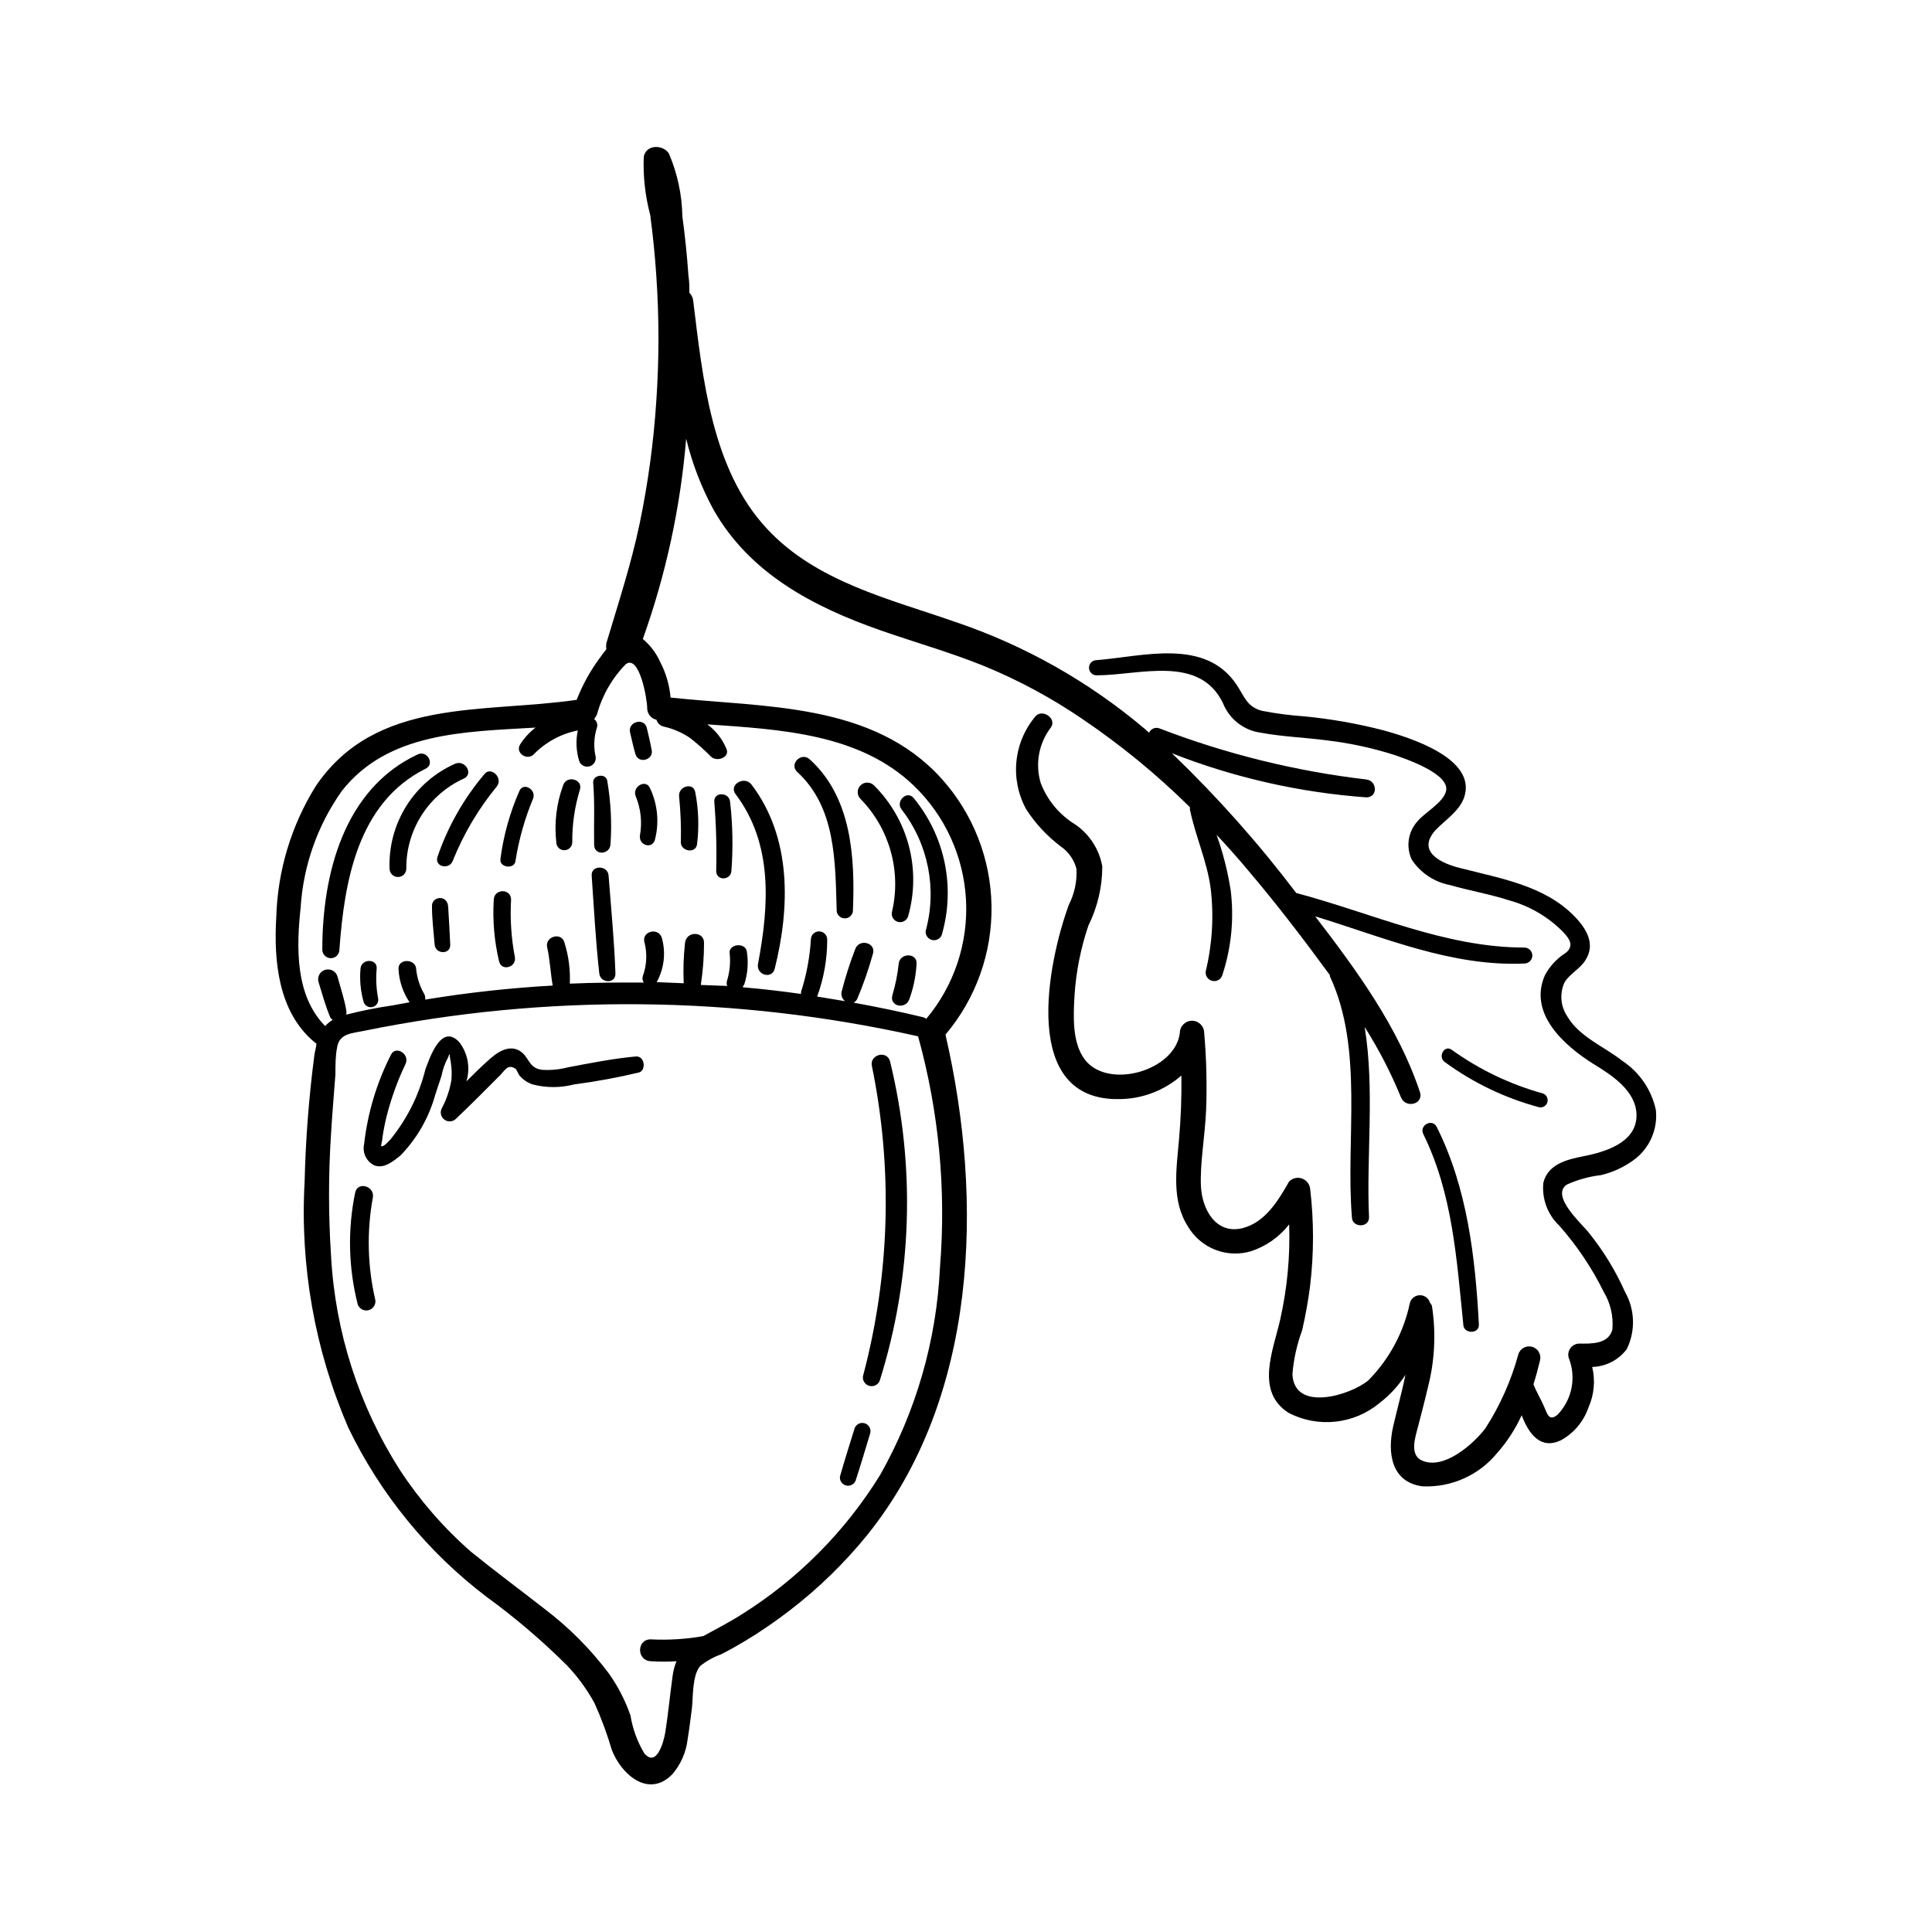
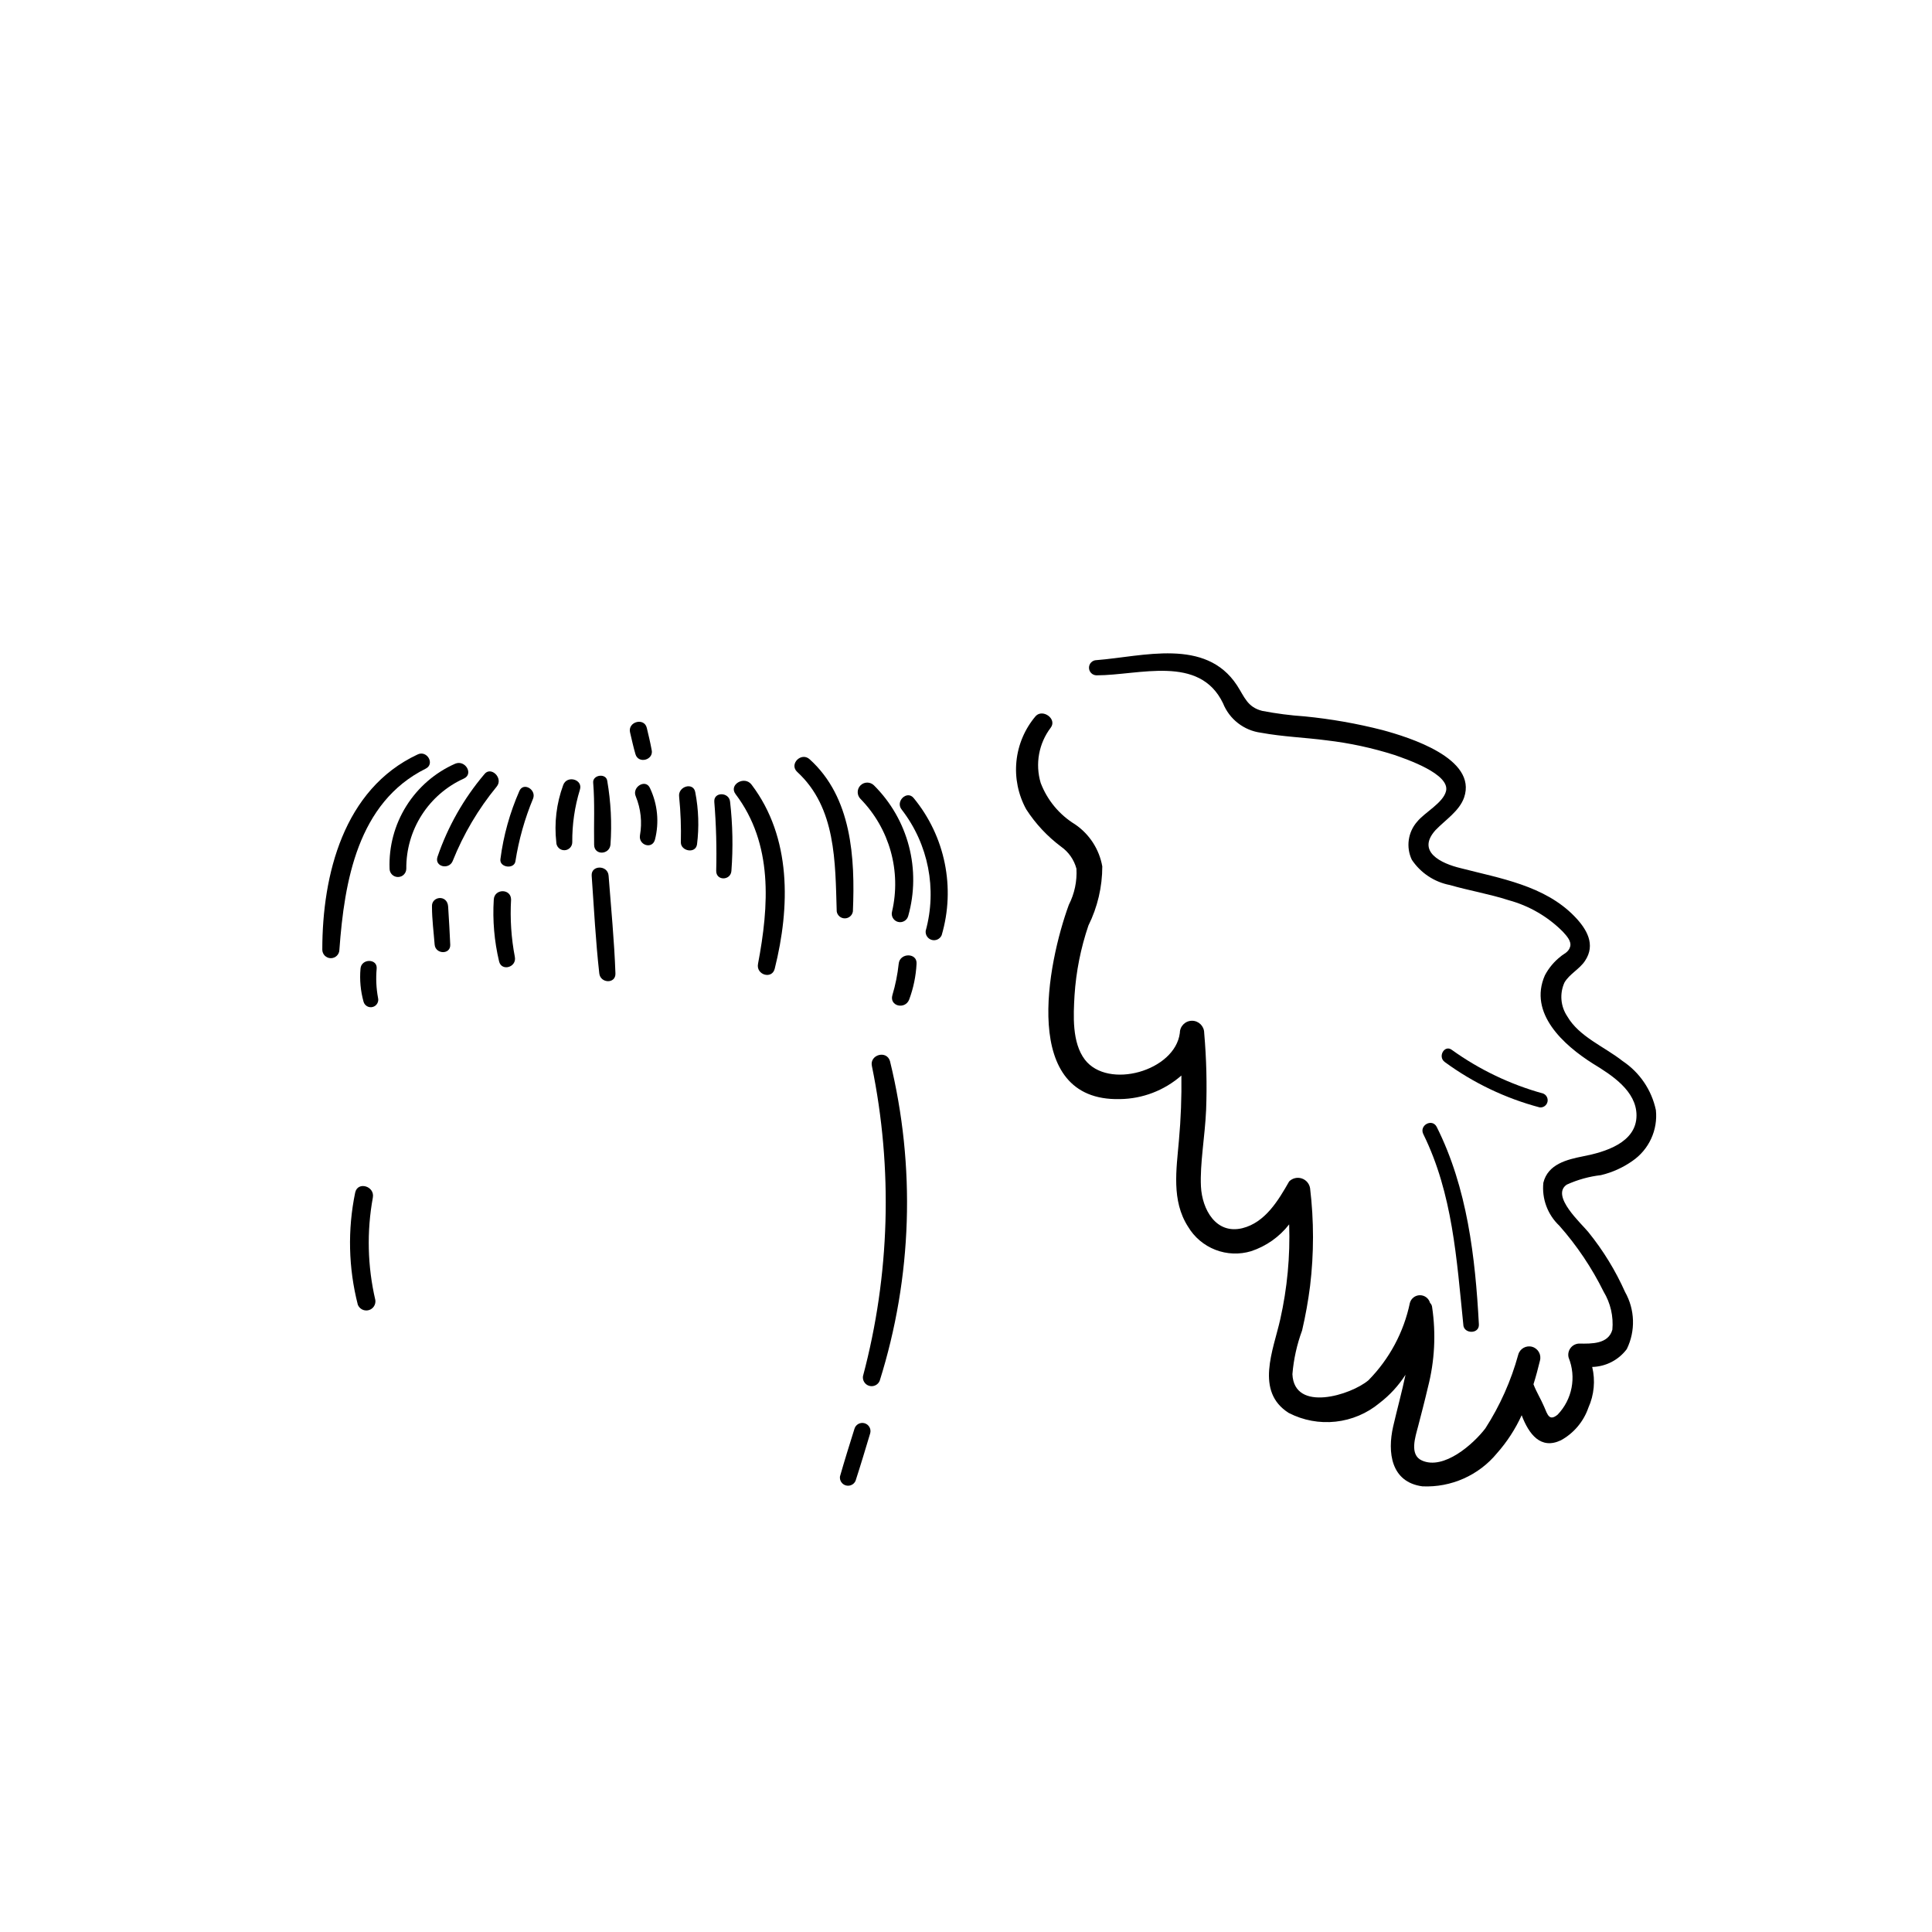
<svg xmlns="http://www.w3.org/2000/svg" fill="#000000" width="800px" height="800px" version="1.1" viewBox="144 144 512 512">
  <g>
-     <path d="m296.82 329.46c-24.637 3.629-53.254-0.707-69.172 22.922-6.473 10.414-10.07 22.355-10.43 34.613-0.707 11.738 0.555 25.191 10.078 33.152 0.152 0.16 0.344 0.281 0.555 0.352 0 0.957-0.352 1.914-0.504 2.871-1.477 11.215-2.352 22.5-2.621 33.805-1.25 22.301 2.699 44.582 11.539 65.094 8.52 17.699 21.125 33.117 36.777 44.988 7.504 5.465 14.578 11.492 21.16 18.039 2.883 3.019 5.356 6.41 7.356 10.074 1.812 4.023 3.344 8.164 4.586 12.395 2.469 6.398 9.672 12.898 16.02 6.449 2.281-2.656 3.703-5.941 4.082-9.422 0.453-2.672 0.754-5.34 1.109-8.012 0.352-2.672 0-8.715 2.215-11.285 1.652-1.312 3.508-2.352 5.492-3.07 2.215-1.109 4.332-2.316 6.449-3.578 4.098-2.477 8.047-5.184 11.84-8.113 7.547-5.801 14.395-12.465 20.402-19.848 29.422-36.477 30.984-88.672 20.809-132.7 8.066-9.539 12.402-21.676 12.199-34.168-0.207-12.488-4.934-24.48-13.309-33.746-18.289-20.152-46.855-18.742-71.742-21.41v-0.004c-0.289-3.309-1.23-6.527-2.769-9.469-1.051-2.34-2.621-4.406-4.586-6.047 6.125-17.125 9.988-34.977 11.484-53.102 1.586 6.57 4.027 12.906 7.258 18.844 9.621 16.93 26.398 25.695 44.184 31.941 9.07 3.176 18.34 5.793 27.258 9.371h-0.004c9.223 3.766 18.02 8.492 26.25 14.105 10.227 6.906 19.789 14.75 28.566 23.426-0.023 0.219-0.023 0.438 0 0.656 1.461 7.055 4.535 13.652 5.492 20.859v-0.004c0.875 7.344 0.43 14.781-1.312 21.969-0.164 1.129 0.535 2.207 1.637 2.512 1.098 0.309 2.254-0.25 2.699-1.305 2.449-7.324 3.227-15.105 2.266-22.77-0.785-4.977-2.031-9.867-3.727-14.613 2.973 3.176 5.844 6.398 8.613 9.723 7.508 8.867 14.559 18.086 21.41 27.457v0.301c9.07 19.398 4.133 43.277 5.844 63.832 0 2.871 4.637 2.922 4.535 0-0.754-16.02 1.562-33.805-1.16-50.383l0.004 0.008c3.75 5.918 6.973 12.152 9.621 18.641 1.211 3.023 6.047 1.863 5.039-1.359-5.691-17.129-16.727-32.242-27.762-46.602 18.188 5.543 36.074 13.352 55.418 12.496l0.004-0.004c1.168 0 2.113-0.949 2.113-2.117 0-1.168-0.945-2.113-2.113-2.113-21.008 0-40.305-9.117-60.457-14.461-9.992-13.191-21.012-25.574-32.949-37.031 16.492 6.473 33.867 10.414 51.539 11.691 3.074 0 2.922-4.383 0-4.734v-0.004c-18.785-2.203-37.215-6.758-54.867-13.551-1.07-0.391-2.258 0.117-2.719 1.156l-1.309-1.16v0.004c-14.773-12.465-31.766-22.039-50.082-28.215-17.277-6.047-36.777-10.578-49.875-24.688-14.66-15.719-17.027-39.852-19.547-60.457-0.094-0.781-0.449-1.512-1.008-2.066 0-1.512 0-2.973-0.25-4.484-0.352-5.289-0.906-10.531-1.613-15.77v0.004c-0.098-5.738-1.312-11.402-3.578-16.676-1.562-2.418-6.047-2.418-6.648 0.855h-0.004c-0.203 5.211 0.375 10.426 1.715 15.465 0.707 5.34 1.258 10.73 1.613 16.121v0.004c0.754 11.02 0.754 22.078 0 33.098-0.707 10.887-2.172 21.715-4.387 32.395-2.266 10.883-5.691 21.262-8.867 31.891l0.004 0.004c-0.07 0.516-0.07 1.043 0 1.559-0.656 0.805-1.258 1.664-1.812 2.418h-0.004c-2.488 3.383-4.519 7.074-6.047 10.984zm96.281 150.44c-0.906 19.289-6.324 38.102-15.82 54.914-9.258 15.035-21.859 27.723-36.828 37.082-3.324 2.117-6.801 3.879-10.078 5.691-4.602 0.816-9.285 1.102-13.953 0.859-3.727 0-3.727 5.594 0 5.793 2.281 0.152 4.57 0.152 6.852 0-0.492 1.211-0.828 2.481-1.008 3.777-0.707 5.039-1.16 10.078-1.965 15.113-0.402 2.418-2.266 9.371-5.543 5.543-1.855-3.094-3.102-6.516-3.68-10.074-1.383-3.965-3.316-7.711-5.742-11.137-4.871-6.473-10.617-12.238-17.078-17.129-6.449-5.039-13.25-10.078-19.445-15.113h-0.004c-7.234-6.332-13.574-13.621-18.84-21.664-10.871-17.039-17.152-36.598-18.238-56.781-0.707-10.75-0.707-21.539 0-32.293 0.301-5.039 0.754-10.48 1.16-15.77 0-2.316 0-5.039 0.453-7.152 0.555-3.727 4.031-3.727 7.152-4.383 48.492-9.875 98.523-9.375 146.81 1.461 5.516 19.922 7.477 40.66 5.797 61.262zm-75.121-145.15c0.266 0.926 1.023 1.625 1.965 1.816 2.488 0.562 4.848 1.59 6.953 3.019 1.984 1.562 3.867 3.246 5.644 5.039 1.613 1.359 5.039 0 3.93-2.266-1.062-2.555-2.805-4.766-5.039-6.398 19.398 1.359 40.305 2.418 54.715 16.223 8.285 7.965 13.234 18.777 13.852 30.254 0.617 11.473-3.144 22.758-10.527 31.562-0.281-0.219-0.609-0.375-0.957-0.453-6.047-1.461-12.191-2.719-18.289-3.828 0.414-0.23 0.75-0.582 0.957-1.008 1.633-3.871 3.012-7.844 4.133-11.891 1.008-2.973-3.68-4.231-4.684-1.258h-0.004c-1.434 3.719-2.644 7.519-3.625 11.383-0.148 0.906 0.223 1.82 0.957 2.371l-7.406-1.211c1.77-4.844 2.672-9.957 2.668-15.113 0-1.195-0.969-2.168-2.164-2.168-1.195 0-2.168 0.973-2.168 2.168-0.285 4.727-1.168 9.398-2.617 13.906-0.02 0.164-0.02 0.336 0 0.504-5.039-0.707-10.078-1.309-15.418-1.762 0 0 0-0.402 0.352-0.656v-0.004c0.938-2.84 1.18-5.863 0.707-8.816-0.352-2.57-5.039-2.016-4.535 0.605 0.234 2.34 0.012 4.699-0.656 6.953-0.203 0.5-0.203 1.062 0 1.562l-7-0.254c0.562-3.699 0.848-7.438 0.855-11.184 0-3.125-4.684-3.125-5.039 0-0.395 3.562-0.512 7.152-0.352 10.73l-7.152-0.301h-0.004c1.98-3.582 2.469-7.801 1.363-11.738-0.906-2.922-5.492-1.715-4.586 1.258 0.738 2.934 0.582 6.023-0.453 8.867-0.188 0.578-0.094 1.211 0.25 1.715-6.551 0-13.047 0-19.598 0.301 0.164-3.664-0.312-7.332-1.41-10.832-0.707-2.973-5.289-1.715-4.586 1.258 0.707 2.973 0.855 6.648 1.461 10.078-11.324 0.637-22.609 1.883-33.805 3.727 0.082-0.516-0.004-1.047-0.25-1.508-1.152-1.977-1.875-4.176-2.117-6.449 0-3.023-5.039-3.023-4.684 0 0.176 3.098 1.188 6.09 2.922 8.664l-4.383 0.805h-0.004c-4.172 0.602-8.309 1.426-12.391 2.469 0.074-0.383 0.074-0.773 0-1.156-0.504-3.023-1.512-5.945-2.316-8.918h-0.004c-0.387-1.391-1.832-2.203-3.223-1.812-1.391 0.387-2.203 1.832-1.812 3.223 0.957 3.125 1.812 6.246 3.074 9.27h-0.004c0.137 0.328 0.387 0.598 0.707 0.758-0.746 0.457-1.422 1.016-2.016 1.66-8.012-8.16-7.606-20.957-6.5-31.336 0.688-11.145 4.477-21.875 10.934-30.984 12.242-15.566 32.547-15.668 51.34-16.777-1.613 1.227-2.996 2.727-4.082 4.434-1.41 2.215 1.715 4.383 3.527 2.719v0.004c3.168-3.281 7.266-5.516 11.738-6.398-0.574 2.727-0.434 5.555 0.402 8.211 0.441 1.051 1.598 1.609 2.699 1.305 1.102-0.309 1.801-1.383 1.633-2.516-0.578-2.531-0.477-5.176 0.305-7.656 0.312-0.859 0.027-1.82-0.707-2.367 0.344-0.426 0.617-0.902 0.805-1.41 1.375-4.961 3.996-9.488 7.609-13.152 3.578-2.57 5.644 9.219 5.644 11.688l-0.004 0.004c0.012 1.473 1.035 2.746 2.469 3.07z" />
    <path d="m256.82 347.7c2.519-1.258 0.301-5.039-2.215-3.727-19.547 9.168-25.191 31.84-25.191 51.691v-0.004c0 1.254 1.012 2.269 2.266 2.269 1.254 0 2.266-1.016 2.266-2.269 1.312-18.086 4.84-38.992 22.875-47.961z" />
    <path d="m266.94 350.32c2.621-1.211 0.352-5.039-2.316-3.93-5.348 2.363-9.863 6.277-12.961 11.234-3.098 4.957-4.637 10.73-4.422 16.574 0 1.227 0.992 2.219 2.219 2.219 1.223 0 2.215-0.992 2.215-2.219-0.043-5.031 1.375-9.969 4.086-14.207 2.711-4.242 6.594-7.602 11.18-9.672z" />
    <path d="m272.33 349.21c-5.457 6.449-9.66 13.867-12.391 21.863-0.855 2.621 3.023 3.527 4.031 1.109h-0.004c2.848-7.125 6.773-13.77 11.641-19.699 1.914-2.266-1.562-5.59-3.277-3.273z" />
    <path d="m281.65 353.6c-2.531 5.758-4.231 11.848-5.035 18.086-0.301 2.215 3.629 2.769 3.981 0.555h-0.004c0.898-5.707 2.473-11.289 4.688-16.625 0.906-2.367-2.57-4.434-3.629-2.016z" />
    <path d="m293.24 352.09c-1.773 4.828-2.391 10.004-1.816 15.113 0 1.172 0.949 2.117 2.117 2.117s2.117-0.945 2.117-2.117c-0.043-4.711 0.637-9.398 2.016-13.902 0.906-2.773-3.477-3.981-4.434-1.211z" />
    <path d="m301.45 367.86c0 2.871 4.031 2.719 4.332 0 0.398-5.656 0.109-11.34-0.855-16.93-0.301-2.117-3.93-1.613-3.727 0.504 0.453 5.492 0.148 10.934 0.25 16.426z" />
    <path d="m312.49 355.06c1.34 3.269 1.723 6.852 1.105 10.328-0.402 2.621 3.273 3.777 3.981 1.109 1.16-4.551 0.699-9.359-1.309-13.605-1.109-2.617-4.887-0.352-3.777 2.168z" />
    <path d="m324.43 367.25c0 2.316 3.879 3.074 4.281 0.555h0.004c0.578-4.598 0.426-9.254-0.453-13.805-0.453-2.871-4.684-1.613-4.281 1.16h-0.004c0.406 4.016 0.555 8.055 0.453 12.09z" />
    <path d="m333.8 374.81c0 2.672 3.828 2.57 4.031 0 0.461-6.109 0.344-12.25-0.352-18.34-0.25-2.621-4.383-2.672-4.18 0h-0.004c0.496 6.102 0.664 12.223 0.504 18.34z" />
    <path d="m344.88 399.45c-0.555 2.922 3.727 4.18 4.434 1.258 4.082-16.324 4.484-34.762-6.144-48.77-1.863-2.469-6.144 0-4.231 2.519 9.973 13.199 8.863 29.574 5.941 44.992z" />
    <path d="m279.44 382.41c0-2.973-4.434-2.973-4.586 0-0.34 5.5 0.137 11.016 1.41 16.375 0.656 2.719 4.684 1.562 4.18-1.16h0.004c-0.965-5.008-1.301-10.121-1.008-15.215z" />
    <path d="m258.48 384.28c0 3.375 0.453 6.75 0.707 10.078 0.25 2.57 4.231 2.672 4.133 0-0.102-2.672-0.352-6.75-0.555-10.078s-4.484-2.773-4.285 0z" />
    <path d="m300.8 376.07c0.605 8.664 1.059 17.332 2.016 25.895 0.301 2.672 4.383 2.82 4.281 0-0.301-8.613-1.16-17.281-1.812-25.895-0.199-2.871-4.684-2.871-4.484 0z" />
    <path d="m243.82 400.7c0.25-2.719-4.082-2.719-4.281 0-0.262 2.949 0.012 5.918 0.805 8.766 0.293 1.059 1.387 1.68 2.445 1.387s1.676-1.387 1.387-2.441c-0.469-2.543-0.59-5.137-0.355-7.711z" />
    <path d="m382.16 399.45c-0.301 2.797-0.859 5.562-1.664 8.262-0.855 2.922 3.324 3.93 4.434 1.211v-0.004c1.137-3.035 1.797-6.231 1.965-9.469 0.254-3.023-4.484-3.023-4.734 0z" />
    <path d="m389.32 390.68c-0.133 1.09 0.555 2.117 1.617 2.41 1.062 0.289 2.176-0.242 2.617-1.254 3.699-12.586 0.926-26.191-7.406-36.324-1.762-2.215-5.039 0.906-3.125 3.125 7.008 9.102 9.34 20.965 6.297 32.043z" />
    <path d="m380.4 385.59c-0.316 1.184 0.383 2.398 1.562 2.719 1.184 0.32 2.402-0.379 2.723-1.559 1.711-6.055 1.773-12.457 0.18-18.543-1.594-6.086-4.789-11.633-9.25-16.07-0.988-0.988-2.59-0.988-3.578 0-0.984 0.988-0.984 2.59 0 3.578 7.703 7.879 10.855 19.141 8.363 29.875z" />
    <path d="m365.74 385.54c0.164 1.059 1.074 1.836 2.141 1.836 1.07 0 1.98-0.777 2.144-1.836 0.605-14.258-0.301-30.23-11.438-40.305-2.215-2.066-5.543 1.258-3.324 3.324 10.328 9.473 10.074 23.883 10.477 36.98z" />
    <path d="m310.98 338.13c0.453 1.914 0.855 3.777 1.41 5.691 0.754 2.769 5.039 1.562 4.281-1.211-0.352-1.914-0.805-3.777-1.258-5.691-0.656-2.867-5.141-1.66-4.434 1.211z" />
    <path d="m521.21 444.59c7.758 15.77 8.816 33.102 10.578 50.383 0 2.57 4.281 2.672 4.133 0-0.957-17.836-3.074-36.172-11.184-52.348-1.211-2.316-4.734-0.402-3.527 1.965z" />
    <path d="m375.06 426.5c5.594 27.219 4.785 55.367-2.367 82.219-0.156 1.152 0.566 2.246 1.688 2.551 1.121 0.305 2.297-0.266 2.746-1.34 8.633-27.469 9.574-56.777 2.723-84.742-0.91-2.973-5.441-1.66-4.789 1.312z" />
    <path d="m370.43 522.68c-1.309 4.18-2.621 8.363-3.828 12.594-0.145 1.07 0.52 2.086 1.559 2.379 1.043 0.289 2.137-0.23 2.57-1.219 1.359-4.18 2.621-8.414 3.879-12.594 0.32-1.156-0.355-2.352-1.512-2.672-1.152-0.32-2.348 0.355-2.668 1.512z" />
-     <path d="m312.44 423.98c-6.047 0.555-11.992 1.762-17.938 2.871-2.231 0.59-4.547 0.812-6.852 0.656-3.176-0.402-3.273-2.57-5.039-4.332-2.769-2.621-6.098-0.906-8.566 1.258-2.469 2.168-4.332 4.031-6.449 6.144h0.004c1.102-3.578 0.387-7.473-1.914-10.426-4.734-5.039-7.809 4.133-8.969 7.305-1.691 6.785-4.856 13.113-9.27 18.539-0.555 0.504-1.41 1.613-2.117 1.762-0.707 0.152 0-1.109 0-2.117v0.004c0.273-1.934 0.645-3.852 1.109-5.746 1.215-4.805 2.902-9.48 5.039-13.953 1.211-2.672-2.719-5.039-3.93-2.316-3.738 7.375-6.129 15.359-7.055 23.578-0.504 2.242 0.574 4.543 2.621 5.59 2.621 1.059 5.039-1.008 7.055-2.621l-0.004 0.004c4.352-4.488 7.504-10 9.172-16.023l1.664-5.039h-0.004c0.348-1.762 0.961-3.457 1.816-5.035 0.25-0.906 0.402-0.906 0.402 0 0.184 0.898 0.316 1.805 0.402 2.719 0.102 1.156 0.102 2.32 0 3.477-0.434 2.551-1.266 5.016-2.469 7.305-0.625 1.031-0.375 2.367 0.582 3.102 0.953 0.734 2.309 0.637 3.144-0.23 3.981-3.777 7.859-7.707 11.738-11.586 1.16-1.211 1.965-2.871 3.777-1.762 0.453 0 0.957 1.562 1.309 1.965l0.004-0.004c0.93 1.074 2.129 1.875 3.477 2.32 3.586 0.93 7.348 0.93 10.934 0 5.793-0.758 11.547-1.816 17.23-3.176 1.965-0.555 1.562-4.484-0.906-4.231z" />
    <path d="m242.81 461.36c0.555-3.023-4.031-4.383-4.684-1.309v-0.004c-2.035 9.836-1.793 20 0.703 29.727 0.461 1.137 1.695 1.75 2.879 1.43 1.184-0.32 1.938-1.477 1.758-2.688-2.078-8.914-2.305-18.156-0.656-27.156z" />
    <path d="m559.35 413.35c-1.789-2.652-2.078-6.047-0.754-8.965 1.309-2.266 3.981-3.527 5.441-5.742 2.922-4.332 0.453-8.465-2.769-11.789-7.961-8.211-19.75-10.078-30.23-12.797-5.039-1.211-11.789-4.332-6.602-10.078 2.621-2.719 6.297-5.039 7.559-8.613 3.578-10.379-14.559-15.973-21.613-17.887-6.766-1.734-13.656-2.945-20.605-3.629-3.789-0.258-7.559-0.746-11.285-1.461-3.981-1.008-4.684-3.727-6.699-6.801-8.312-12.645-24.887-7.609-37.18-6.648h-0.004c-1.113 0-2.016 0.898-2.016 2.012s0.902 2.016 2.016 2.016c11.234 0 27.258-5.594 33.504 7.406 1.695 4.238 5.551 7.223 10.078 7.809 5.742 1.059 11.637 1.258 17.383 2.016h-0.004c6.106 0.711 12.129 2.012 17.988 3.879 3.176 1.109 14.762 5.039 13.652 9.574-0.754 3.125-5.742 5.691-7.656 8.113l-0.004-0.004c-2.434 2.777-2.988 6.738-1.41 10.078 2.328 3.492 5.957 5.906 10.078 6.699 5.039 1.461 10.48 2.367 15.617 4.031 5.414 1.473 10.348 4.34 14.309 8.312 0.906 1.008 2.367 2.469 1.965 3.981s-1.812 1.965-2.469 2.57c-1.754 1.359-3.195 3.078-4.231 5.039-4.434 10.078 5.039 18.539 12.695 23.375 5.039 3.074 11.586 7.254 11.586 13.754 0 7.254-8.414 9.723-14.156 10.832-4.281 0.855-9.32 2.066-10.531 7.004-0.438 4.246 1.125 8.457 4.234 11.387 4.668 5.281 8.613 11.16 11.738 17.48 1.828 3.027 2.641 6.555 2.316 10.078-1.059 3.828-5.492 3.727-8.766 3.68v-0.004c-0.91 0.016-1.766 0.449-2.316 1.18-0.551 0.727-0.738 1.668-0.504 2.551 2.09 5.172 0.945 11.09-2.922 15.113-2.215 1.812-2.672 0-3.578-2.117s-2.066-3.93-2.82-5.945c0.656-2.066 1.211-4.18 1.715-6.246h-0.004c0.445-1.586-0.48-3.234-2.066-3.68-1.586-0.445-3.231 0.48-3.676 2.066-1.895 6.922-4.832 13.516-8.715 19.547-3.176 4.18-11.035 11.133-16.828 8.516-3.375-1.512-1.715-6.297-1.008-9.02 0.707-2.719 1.812-6.953 2.621-10.43v0.004c1.773-6.91 2.152-14.105 1.105-21.16-0.035-0.441-0.234-0.855-0.555-1.16-0.332-1.199-1.422-2.031-2.668-2.031s-2.336 0.832-2.672 2.031c-1.613 7.746-5.426 14.867-10.98 20.504-4.637 3.93-19.699 8.613-20.152-1.613v0.004c0.324-3.961 1.191-7.859 2.566-11.59 0.906-3.891 1.613-7.824 2.117-11.789 1.031-8.602 1.031-17.293 0-25.895-0.191-1.215-1.047-2.219-2.215-2.602-1.168-0.383-2.453-0.078-3.328 0.789-2.871 5.039-6.348 10.883-12.395 12.395-7.055 1.715-10.68-5.039-10.984-11.035-0.301-5.996 1.059-13.301 1.359-20.152h0.004c0.262-6.856 0.094-13.723-0.504-20.555 0-1.781-1.441-3.227-3.223-3.227s-3.227 1.445-3.227 3.227c-1.258 10.078-19.043 15.113-25.191 7.055-3.426-4.535-3.023-11.688-2.719-17.027v-0.004c0.41-6.297 1.648-12.516 3.68-18.492 2.414-4.867 3.676-10.23 3.676-15.668-0.805-4.527-3.402-8.543-7.203-11.133-4.172-2.551-7.383-6.414-9.121-10.984-1.504-5.031-0.512-10.48 2.672-14.66 1.715-2.316-2.117-5.039-3.981-3.074-2.883 3.379-4.668 7.559-5.117 11.977-0.449 4.418 0.457 8.871 2.598 12.762 2.461 3.812 5.586 7.156 9.219 9.875 2.008 1.41 3.449 3.477 4.082 5.844 0.191 3.312-0.504 6.617-2.016 9.574-5.641 15.414-13.047 52.094 13.504 51.488 6.012-0.066 11.801-2.285 16.324-6.246 0.082 5.75-0.137 11.5-0.656 17.23-0.656 7.656-2.016 15.922 2.418 22.824v-0.004c1.66 2.797 4.211 4.957 7.242 6.133 3.031 1.18 6.371 1.309 9.484 0.367 3.988-1.316 7.496-3.789 10.074-7.106 0.289 8.465-0.508 16.93-2.367 25.191-1.812 8.113-6.75 19.094 2.266 24.789h0.004c3.82 1.969 8.137 2.769 12.41 2.301 4.269-0.465 8.312-2.176 11.621-4.922 2.719-2.082 5.055-4.621 6.902-7.508-0.957 4.586-2.215 9.117-3.273 13.703-1.562 6.852-0.605 14.762 7.758 15.871 7.594 0.344 14.91-2.902 19.746-8.766 2.672-3.016 4.879-6.41 6.551-10.078 1.914 5.039 5.039 9.168 10.379 6.648v0.004c3.43-1.879 6.031-4.969 7.305-8.664 1.52-3.387 1.875-7.176 1.008-10.785 3.621-0.09 7-1.836 9.168-4.734 2.344-4.805 2.172-10.457-0.453-15.113-2.535-5.691-5.805-11.027-9.723-15.871-1.812-2.266-10.078-9.621-5.742-12.594 2.871-1.309 5.934-2.16 9.066-2.519 3.004-0.715 5.844-1.996 8.363-3.777 2.148-1.48 3.856-3.512 4.945-5.879 1.09-2.367 1.523-4.981 1.254-7.574-1.125-5.32-4.289-9.988-8.816-13-4.836-3.828-11.488-6.398-14.664-11.84z" />
    <path d="m552.96 433.8c-8.703-2.398-16.906-6.324-24.234-11.59-1.914-1.41-3.777 1.812-1.863 3.223v0.004c7.57 5.551 16.113 9.633 25.188 12.039 0.945 0.094 1.816-0.523 2.043-1.445 0.227-0.922-0.258-1.871-1.133-2.231z" />
  </g>
</svg>